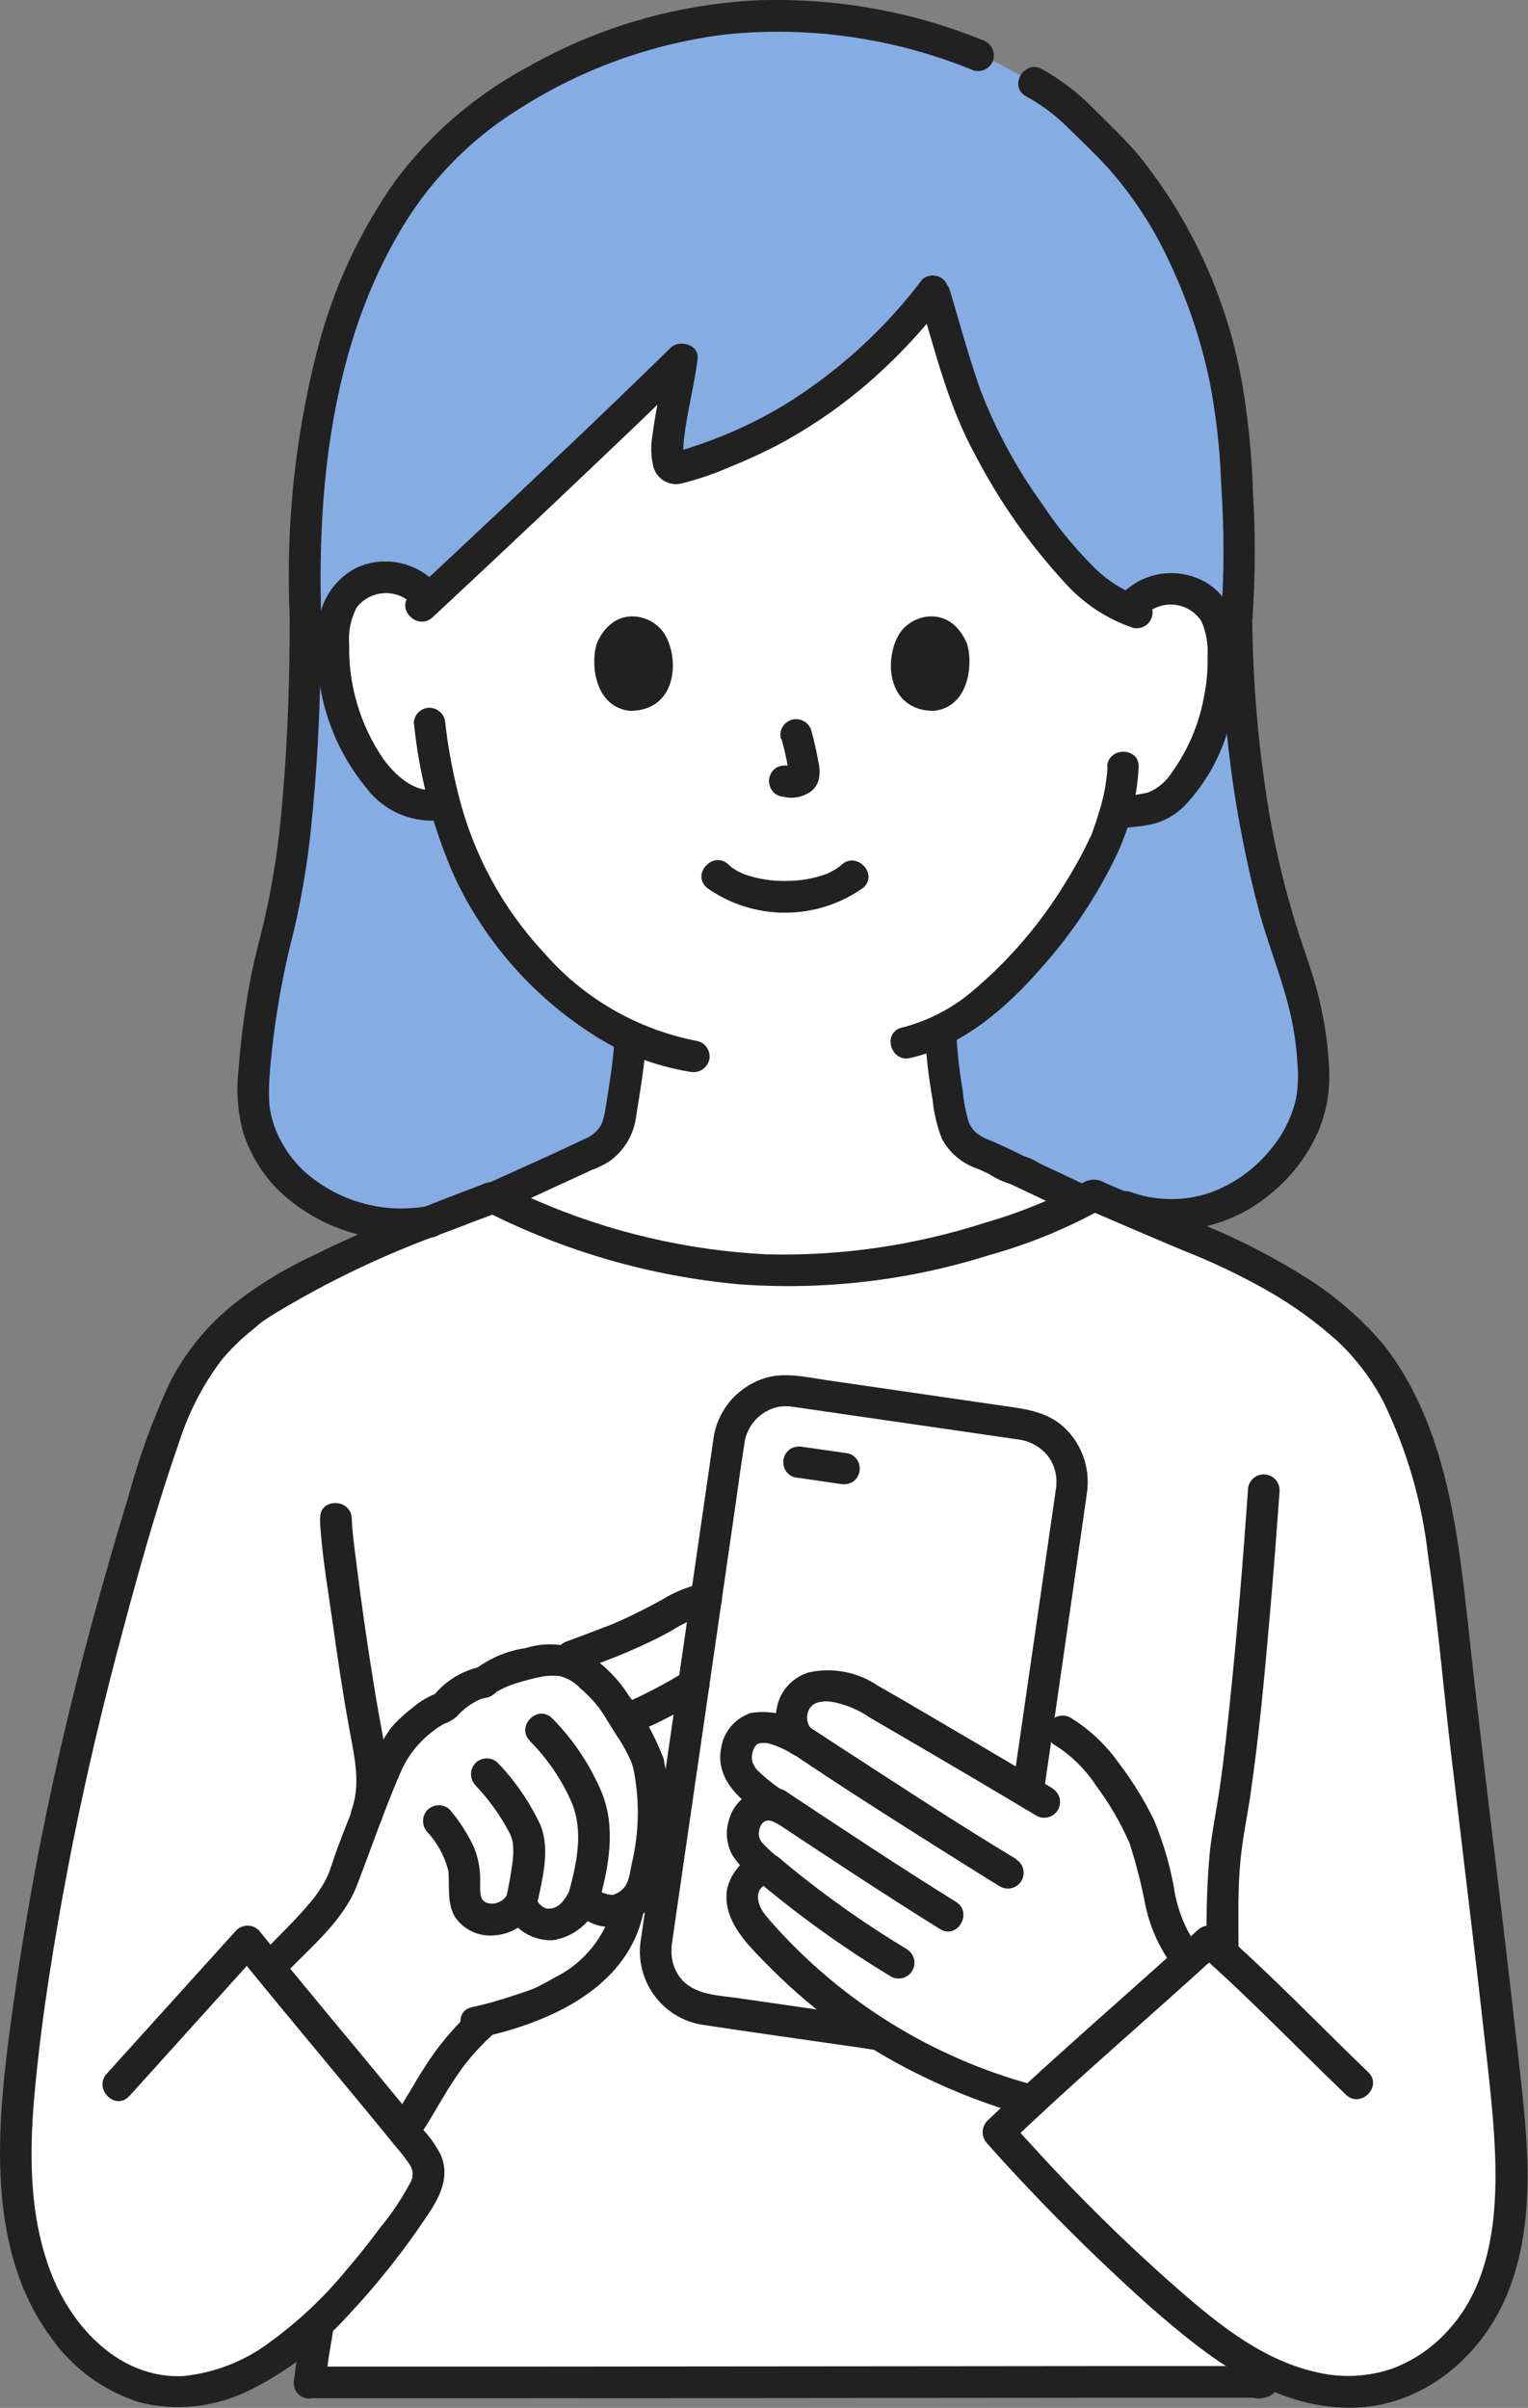
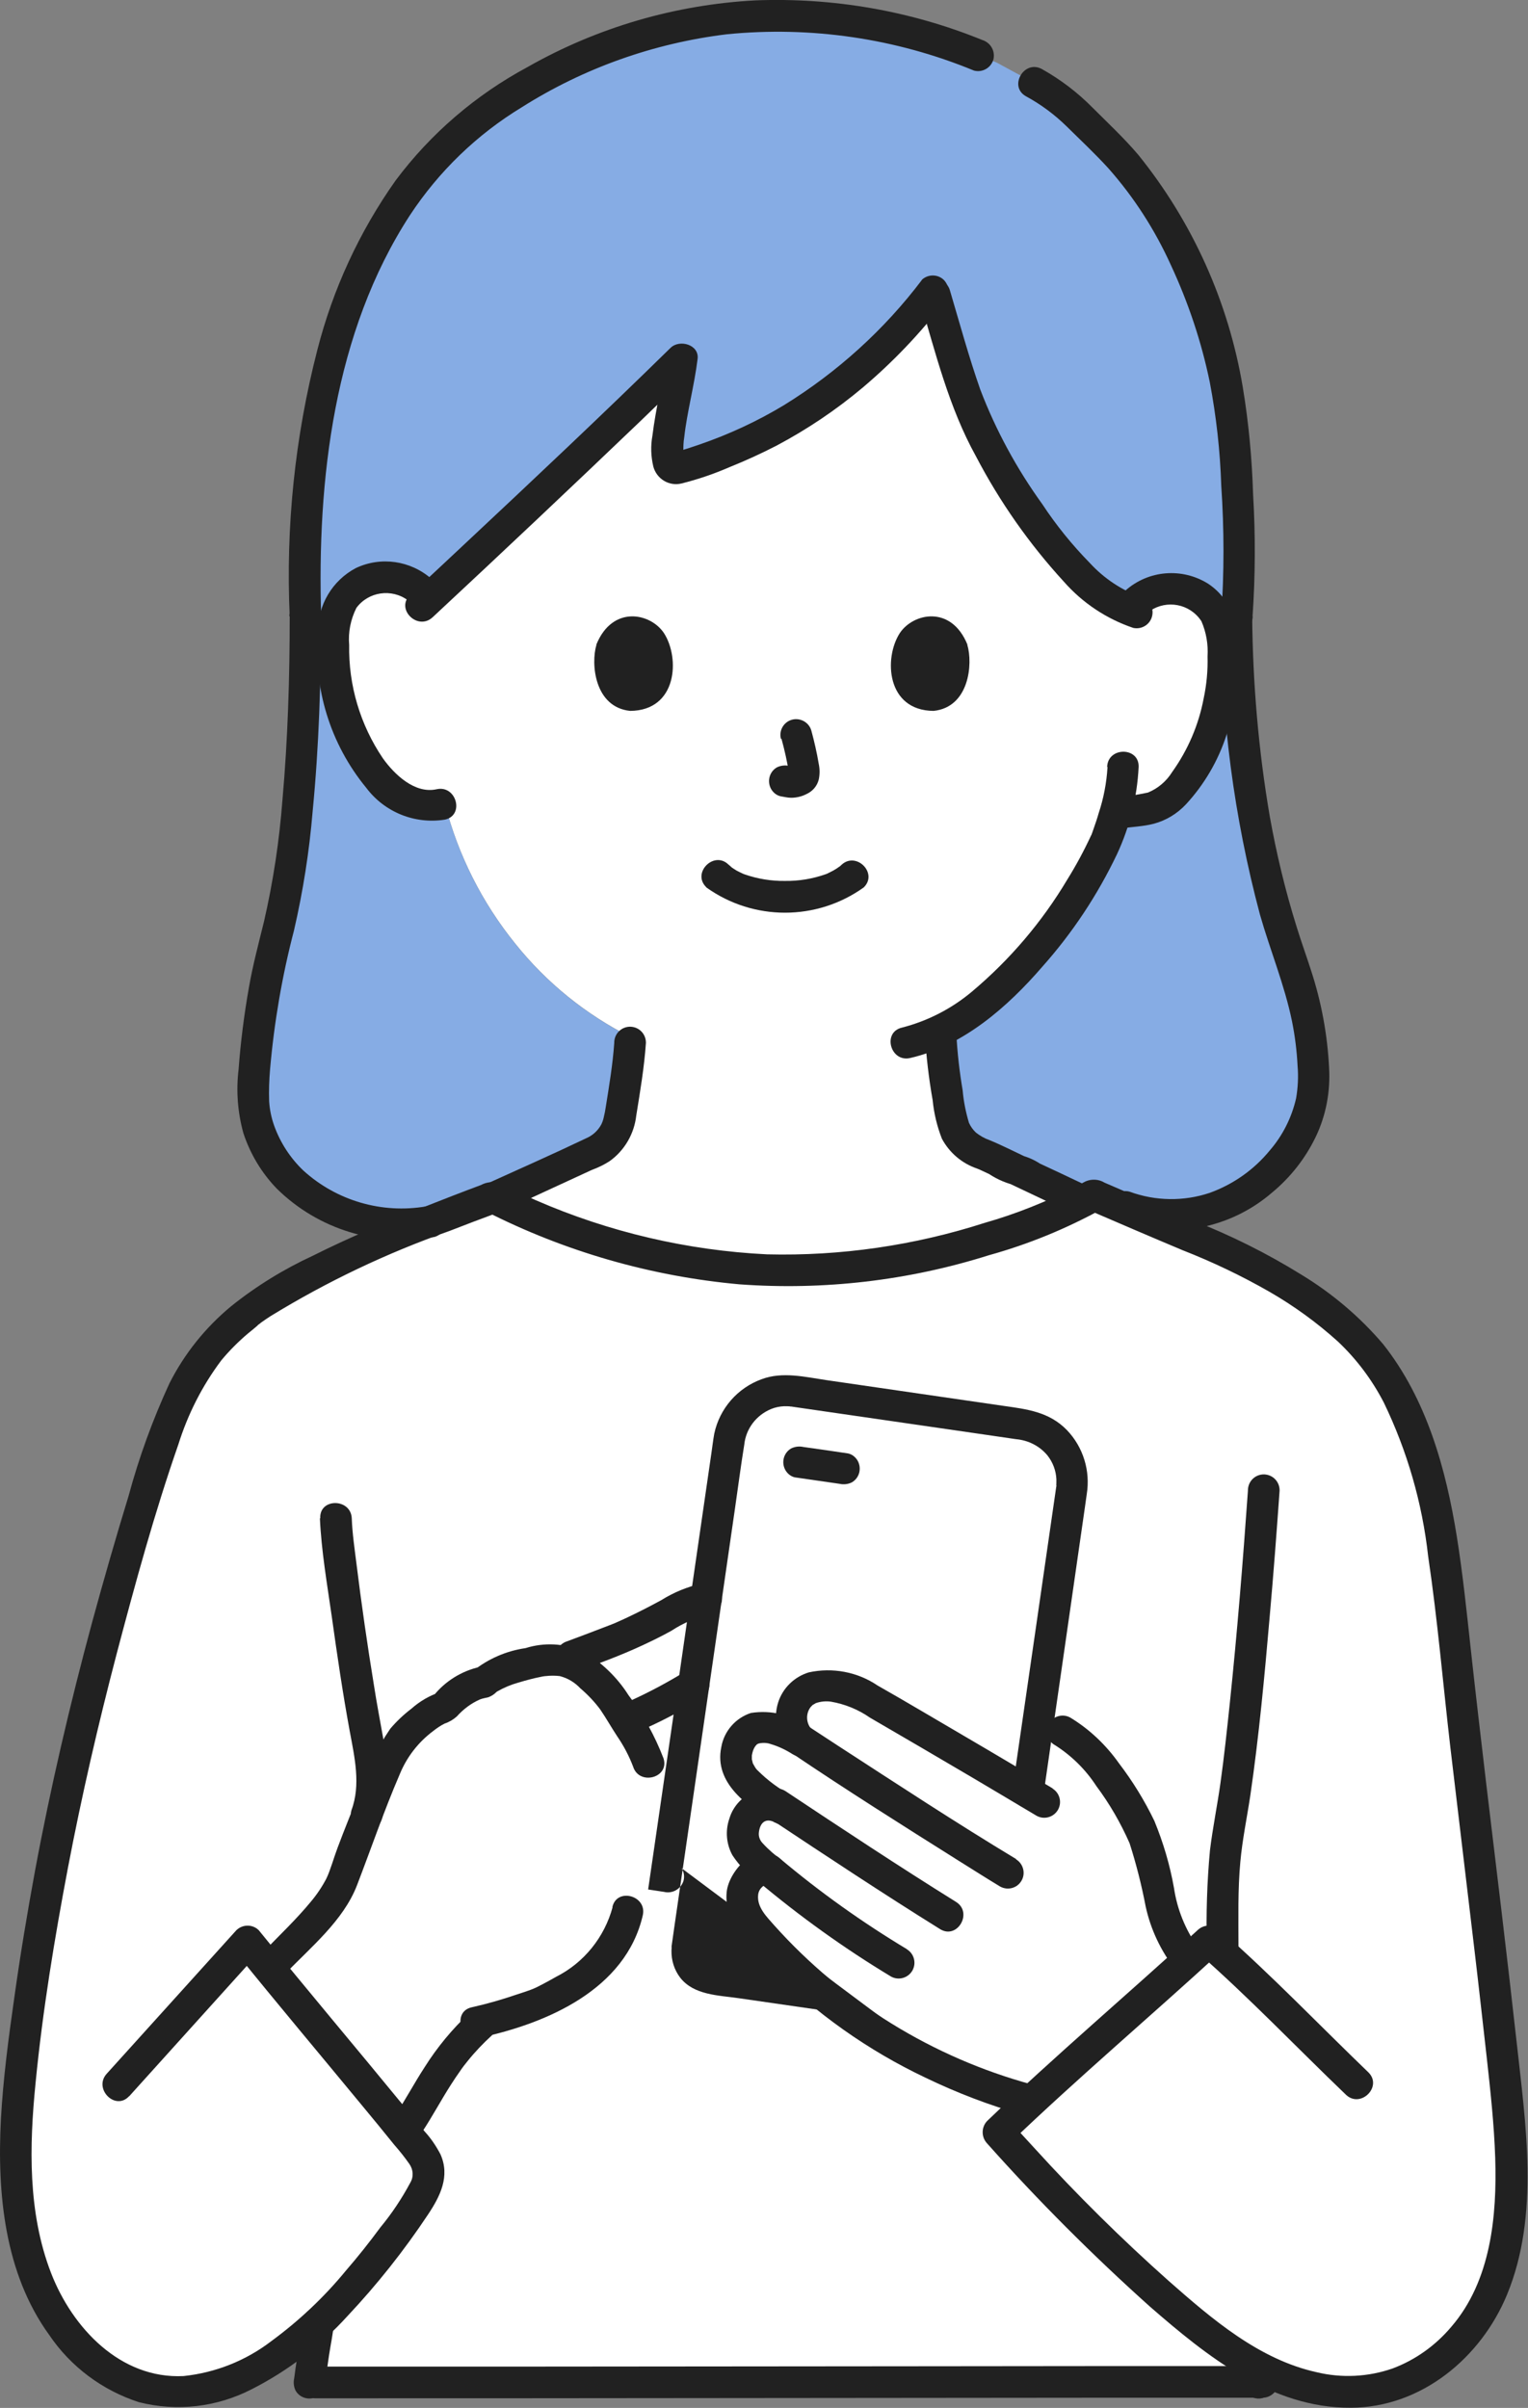
<svg xmlns="http://www.w3.org/2000/svg" id="_レイヤー_2" data-name="レイヤー 2" viewBox="0 0 82.49 130">
  <rect x="0" y="0" width="82.49" height="130" fill="#808080" stroke="none" />
  <defs>
    <style>
      .cls-1 {
        fill: #86ace4;
      }

      .cls-1, .cls-2, .cls-3 {
        stroke-width: 0px;
      }

      .cls-2 {
        fill: #212121;
      }

      .cls-3 {
        fill: #fff;
      }
    </style>
  </defs>
  <g id="_レイヤー_1-2" data-name="レイヤー 1">
    <g id="_7077" data-name=" 7077">
      <path id="_パス_427" data-name="パス 427" class="cls-3" d="M25.34,65.26c.36-.12,6.19-2.85,6.32-2.9,1.85-.67,1.77-1.85,2.01-3.18.19-1.05.32-2.12.38-3.19-2.41-1.21-4.54-2.93-6.22-5.03-1.8-2.22-3.1-4.8-3.81-7.56l-.22.02c-.98.19-1.98-.11-2.69-.8-.8-.68-1.45-1.53-1.89-2.48-.94-1.89-1.35-4-1.18-6.11.02-.54.16-1.07.4-1.55.42-.71,1.14-1.19,1.96-1.3.83-.12,1.67.13,2.3.68l.57.41c3.8-3.55,10.15-9.53,13.56-12.88-.24,2.01-1.5,6.26-.16,5.86,5.51-1.59,10.34-4.95,13.75-9.55.75,2.5,1.7,6.04,2.57,7.67,1.19,2.24,4.55,8.24,7.99,9.58.61-.86,1.65-1.29,2.69-1.13.81.12,1.53.59,1.95,1.3.24.48.38,1.01.4,1.55.18,2.11-.23,4.22-1.18,6.11-.45.96-1.09,1.8-1.89,2.49-.67.53-1.88.5-2.72.65-.17.57-.33,1.04-.42,1.31-.66,1.79-4.36,8.15-9.01,10.43.05,1.19.18,2.37.39,3.54.23,1.33.16,2.51,2.01,3.18.12.04,5.36,2.53,5.54,2.61,0,0-7.7,7.71-18.01,7.71-6,.06-11.69-2.69-15.37-7.43Z" />
      <path id="_パス_428" data-name="パス 428" class="cls-3" d="M16.69,128.64c.02-.12.26-1.78.26-1.78l.11-.6c.01-.1.06-.39.14-.85-2.56,2.42-5.85,4.36-9.2,3.55-1.88-.53-3.51-1.7-4.6-3.31-3.06-4.25-2.75-9.98-2.1-15.18,1.36-10.47,3.68-20.78,6.91-30.83.84-2.71,1.81-5.51,3.81-7.53.33-.33,1.35-1.2,1.46-1.28,3.08-2.26,8.46-4.41,13.16-6.16,4.97,2.5,10.44,3.85,16,3.96,5.49.02,12.72-1.92,16.44-4.08,2.35,1.01,4.58,1.98,6.99,2.96,2.17.96,4.2,2.21,6.04,3.7,4.66,3.66,5.65,10.2,6.28,16.09.92,8.57,1.91,15.91,2.83,24.47.41,3.78.8,7.7-.43,11.3-1.23,3.6-4.56,6.31-8.35,6.06-1.48-.1-2.93-.51-4.24-1.2v.66c-9.64,0-38.29.04-51.2.04" />
      <path id="_パス_429" data-name="パス 429" class="cls-3" d="M55.47,113.35c-3.06-.87-5.98-2.2-8.65-3.93-2.33-1.52-4.42-3.39-6.19-5.54-.44-.5-.63-1.16-.54-1.82.1-.68,1.09-1.58,1.51-1.04-.98-.79-1.57-1.26-1.49-2.18-.03-.76.57-1.4,1.33-1.43.29-.01.59.07.83.24-2.38-1.4-2.8-2.33-2.42-3.42.42-1.2,1.63-1.33,3.36-.27-.68-.71-.65-1.82.05-2.5.05-.04.09-.09.14-.12.86-.6,2.29-.31,3.29.25.63.36,3.89,2.26,6.87,4.02.83-1.54,1.81-3.37,1.81-3.37l1.96,1.22c1.84,1.08,2.67,2.65,3.79,4.47,1.64,2.63,1.03,5.53,2.91,7.8" />
      <path id="_パス_430" data-name="パス 430" class="cls-3" d="M35.45,104.9l3.93-27.2c.25-1.7,1.82-2.88,3.52-2.63h0l12.34,1.78c1.7.24,2.88,1.82,2.63,3.52h0s-3.93,27.2-3.93,27.2c-.25,1.7-1.82,2.88-3.52,2.63h0s-12.34-1.78-12.34-1.78c-1.7-.25-2.88-1.82-2.63-3.52Z" />
      <path id="_パス_431" data-name="パス 431" class="cls-3" d="M55.48,113.35c-5.68-1.68-10.76-4.96-14.62-9.45-.5-.48-.77-1.14-.76-1.83.1-.68,1.09-1.58,1.51-1.04-.93-.88-1.54-1.3-1.44-2.22.07-.8.78-1.39,1.58-1.31.23.02.45.1.64.22-2.17-1.46-2.86-2.6-2.52-3.48.53-1.36,1.63-1.33,3.36-.27-.68-.71-.65-1.82.05-2.5.05-.04.09-.09.14-.12.86-.6,2.17-.28,3.15.31,2.55,1.54,6.56,3.89,9.83,5.85l1.69.98" />
-       <path id="_パス_432" data-name="パス 432" class="cls-3" d="M14.8,105.96c1.05-1.1,3.18-3.05,3.68-4.49.79-2.29,1.14-3,1.91-5,.33-1.08.87-2.08,1.6-2.94.56-.59,1.24-1.06,1.99-1.37.55-.68,1.31-1.16,2.16-1.36.54-.6,2.67-1.11,3.32-1.17.3-.03.6-.03.89.01,1.82-.61,3.59-1.36,5.3-2.23,1.22-.64,2.2-1.37,3.53-1.01.41.15.75.42.99.78.29.79.02,1.69-.67,2.18-2.31,2.12-4.05,2.66-5.7,3.53.05.08.11.17.17.27.44.61.78,1.28,1.03,1.98.27,1.18.37,2.4.27,3.61-.12.99-.3,1.98-.54,2.95-.1.45-.36.84-.74,1.09-.06.25-.09.39-.09.39-.47,2.11-1.93,3.59-4.55,4.86-1.03.41-2.09.76-3.17,1.03-2.13,1.82-3.08,4.01-4.12,5.59" />
      <path id="_パス_433" data-name="パス 433" class="cls-1" d="M69.75,51.98c-.97-2.81-2.85-8.51-2.98-18.7.16-3.08.12-6.18-.13-9.25-.42-5.94-3.08-12.56-6.89-16.25-1.65-1.59-2.13-2.33-3.93-3.31l-2.01-1.09-.99-.4c-3.51-1.46-7.28-2.18-11.09-2.12-6.44.13-12.63,2.55-17.45,6.82-5,4.79-8.18,13.54-7.78,25.61,0,8.18-.67,14.08-1.61,17.43-.71,2.76-1.11,5.6-1.21,8.45-.04,3.81,4.1,8,10.19,6.7,0,0,.58-.19,1.55-.49-.05-.07-.08-.11-.08-.11.36-.12,6.19-2.85,6.32-2.9,1.85-.67,1.77-1.85,2.01-3.18.19-1.05.32-2.12.38-3.19-2.41-1.21-4.54-2.93-6.22-5.03-1.8-2.22-3.1-4.8-3.81-7.56l-.22.02c-.98.19-1.98-.11-2.69-.8-.8-.68-1.45-1.53-1.89-2.49-.94-1.89-1.34-4-1.17-6.11.02-.54.16-1.07.4-1.55.42-.71,1.14-1.19,1.96-1.3.83-.12,1.67.13,2.3.68l.57.41c3.8-3.55,10.15-9.53,13.56-12.88-.24,2.01-1.5,6.26-.16,5.86,5.51-1.59,10.34-4.95,13.75-9.56.75,2.5,1.7,6.04,2.57,7.67,1.19,2.24,4.55,8.24,7.99,9.58.61-.86,1.65-1.29,2.69-1.13.81.12,1.53.59,1.95,1.3.24.48.38,1.01.4,1.55.18,2.11-.23,4.22-1.18,6.11-.45.96-1.09,1.8-1.89,2.49-.67.53-1.88.5-2.72.65-.17.57-.33,1.04-.42,1.31-.66,1.79-4.36,8.15-9.01,10.43.05,1.19.18,2.37.39,3.54.23,1.33.16,2.51,2.01,3.18.09.03,3.19,1.51,4.72,2.22,1.75.33,2.88.57,2.88.57,5.45,1.96,10.19-2.98,10.15-6.79-.01-2.18-.41-4.34-1.17-6.38Z" />
      <path id="_パス_434" data-name="パス 434" class="cls-2" d="M61.94,33.09c.84-.69,2.08-.58,2.78.26.05.06.1.13.14.19.26.6.37,1.25.33,1.9.02.76-.05,1.52-.21,2.27-.27,1.43-.85,2.78-1.7,3.97-.31.5-.77.89-1.31,1.11-.62.13-1.24.23-1.87.28-.45.13-.72.6-.6,1.05.14.45.6.71,1.05.6.58-.08,1.18-.1,1.75-.25.66-.18,1.25-.54,1.72-1.04.99-1.07,1.74-2.35,2.19-3.74.5-1.41.73-2.9.69-4.4-.05-1.48-.37-2.9-1.67-3.77-1.41-.89-3.24-.74-4.48.37-.33.33-.33.87,0,1.21.34.32.87.32,1.21,0h0Z" />
      <path id="_パス_435" data-name="パス 435" class="cls-2" d="M59.79,41.41c-.05.85-.21,1.69-.48,2.5-.08.29-.18.57-.28.86-.03.1-.07.19-.1.28,0,.03-.02.06-.03.08-.05.15.08-.18,0-.02-.38.82-.81,1.62-1.29,2.39-1.36,2.28-3.09,4.31-5.12,6.02-1.1.93-2.4,1.6-3.8,1.96-1.07.25-.62,1.89.45,1.64,2.87-.66,5.26-2.76,7.14-4.94,1.62-1.82,2.97-3.86,4.02-6.06.69-1.48,1.09-3.08,1.17-4.71.04-1.1-1.67-1.1-1.7,0h0Z" />
      <path id="_パス_436" data-name="パス 436" class="cls-2" d="M23.29,31.25c-1.13-.99-2.73-1.22-4.08-.58-1.27.67-2.06,2-2.04,3.44-.27,3.04.66,6.06,2.6,8.42.99,1.32,2.62,1.98,4.25,1.72,1.07-.23.62-1.88-.45-1.64-1.18.26-2.28-.8-2.9-1.67-1.22-1.8-1.86-3.94-1.82-6.12-.06-.69.08-1.38.39-2,.65-.88,1.9-1.06,2.78-.41.03.02.06.04.08.06.34.32.87.32,1.21,0,.33-.33.33-.87,0-1.21h0Z" />
-       <path id="_パス_437" data-name="パス 437" class="cls-2" d="M22.35,39.07c.29,2.87,1.04,5.68,2.21,8.32,1.62,3.42,4.15,6.32,7.32,8.38,1.62,1.07,3.44,1.78,5.35,2.09.45.11.91-.15,1.05-.6.12-.45-.14-.92-.6-1.05-3.23-.61-6.16-2.29-8.31-4.77-2.25-2.41-3.84-5.36-4.63-8.57-.18-.71-.33-1.43-.46-2.16-.12-.66-.17-1.08-.24-1.65-.01-.47-.39-.84-.85-.85-.47,0-.85.38-.85.85h0Z" />
      <path id="_パス_438" data-name="パス 438" class="cls-2" d="M49.64,16.14c.86,2.89,1.58,5.85,3.05,8.5,1.28,2.45,2.87,4.72,4.74,6.76,1.01,1.15,2.3,2.01,3.75,2.5.46.1.92-.19,1.02-.65.1-.43-.15-.86-.57-1-1.07-.38-2.03-1.02-2.8-1.86-.95-.97-1.81-2.03-2.56-3.17-1.38-1.91-2.51-3.99-3.35-6.19-.62-1.77-1.11-3.57-1.64-5.36-.13-.45-.61-.71-1.06-.58-.44.13-.7.59-.58,1.03h0Z" />
      <path id="_パス_439" data-name="パス 439" class="cls-2" d="M49.78,15.1c-2.04,2.7-4.57,4.99-7.45,6.77-1.44.87-2.97,1.58-4.57,2.13-.4.14-.8.27-1.2.38-.06.01-.13.03-.19.05.02-.01.21,0,.08-.02.1,0,.19.03.28.07.01,0,.25.27.17.16s.03.15.02.05c-.01-.04-.02-.09-.03-.14,0,.2,0-.02,0-.11,0-.28,0-.56.05-.84.14-1.3.55-2.82.72-4.22.1-.77-.97-1.08-1.46-.6-3.67,3.6-7.42,7.13-11.18,10.65-.96.9-1.92,1.8-2.88,2.69-.8.75.4,1.95,1.21,1.21,3.78-3.52,7.53-7.06,11.26-10.63.93-.9,1.86-1.8,2.79-2.7l-1.46-.6s0,.07-.02.11c0,.06-.02.12-.03.18-.03.16-.05.32-.08.48-.07.38-.15.77-.22,1.15-.14.73-.28,1.47-.37,2.21-.1.55-.08,1.11.05,1.66.18.67.86,1.08,1.53.91.88-.22,1.73-.51,2.56-.87.87-.35,1.73-.74,2.56-1.17,1.66-.88,3.22-1.93,4.66-3.14,1.62-1.37,3.09-2.91,4.38-4.59.32-.34.32-.87,0-1.21-.33-.33-.87-.33-1.21,0h0Z" />
      <path id="_パス_440" data-name="パス 440" class="cls-2" d="M53.03,2.16C49.15.58,44.97-.14,40.78.02c-4.32.23-8.54,1.46-12.3,3.6-2.79,1.5-5.22,3.58-7.12,6.12-1.96,2.77-3.39,5.87-4.23,9.16-1.21,4.7-1.71,9.54-1.49,14.39.04,1.09,1.74,1.1,1.7,0-.23-7.37.68-15.35,4.79-21.67,1.56-2.37,3.62-4.36,6.04-5.83,3.35-2.12,7.13-3.46,11.07-3.94,4.54-.45,9.12.22,13.34,1.96.45.12.92-.14,1.05-.6.11-.45-.15-.91-.6-1.05h0Z" />
      <path id="_パス_441" data-name="パス 441" class="cls-2" d="M67.62,33.28c.15-2.19.16-4.38.03-6.57-.06-1.95-.24-3.9-.56-5.82-.77-4.59-2.71-8.9-5.63-12.52-.77-.91-1.65-1.73-2.49-2.57-.8-.81-1.72-1.51-2.72-2.07-.96-.53-1.82.94-.86,1.47.81.44,1.55.99,2.21,1.64.75.74,1.53,1.47,2.24,2.25,1.38,1.56,2.51,3.32,3.37,5.22.94,2.02,1.65,4.14,2.1,6.32.35,1.84.56,3.71.62,5.59.16,2.35.16,4.71,0,7.06,0,.47.38.85.85.85.47,0,.84-.39.85-.85h0Z" />
      <path id="_パス_442" data-name="パス 442" class="cls-2" d="M15.64,33.28c0,3.3-.1,6.6-.39,9.89-.17,2.22-.5,4.42-1,6.59-.29,1.18-.6,2.34-.81,3.54-.26,1.47-.45,2.95-.56,4.44-.14,1.15-.05,2.32.26,3.44.37,1.12.98,2.14,1.8,2.99,2.24,2.21,5.42,3.18,8.52,2.61.45-.13.72-.6.6-1.05-.14-.45-.6-.71-1.05-.6-2.39.41-4.84-.3-6.64-1.94-.7-.67-1.24-1.5-1.57-2.42-.15-.42-.24-.86-.27-1.31-.02-.58,0-1.15.05-1.73.22-2.53.65-5.04,1.29-7.49.49-2.12.83-4.28,1.01-6.45.34-3.5.45-7.01.45-10.53-.01-.47-.41-.84-.88-.83-.45.01-.81.38-.83.83h0Z" />
      <path id="_パス_443" data-name="パス 443" class="cls-2" d="M65.91,33.28c0,5.44.71,10.85,2.11,16.1.55,1.93,1.33,3.8,1.73,5.76.16.79.26,1.6.3,2.4.05.59.02,1.18-.08,1.76-.24,1.04-.72,2-1.42,2.81-.85,1.04-1.97,1.83-3.24,2.29-1.4.47-2.93.45-4.32-.06-.45-.13-.93.12-1.06.58-.13.45.12.93.58,1.06,0,0,.02,0,.03,0,2.8.95,5.9.34,8.14-1.6.99-.82,1.79-1.84,2.35-3,.56-1.17.8-2.46.72-3.76-.09-1.78-.42-3.55-.98-5.25-.25-.78-.53-1.55-.77-2.33-.61-1.95-1.09-3.95-1.45-5.96-.61-3.57-.92-7.19-.95-10.82-.01-.47-.41-.84-.88-.83-.45.01-.81.38-.83.83h0Z" />
      <path id="_パス_444" data-name="パス 444" class="cls-2" d="M27.08,65.41c1.21-.56,2.43-1.12,3.64-1.68.39-.18.78-.36,1.17-.54.05-.02.1-.04.15-.07,0,0-.28.12-.03.02.32-.12.62-.27.9-.45.81-.58,1.33-1.48,1.44-2.47.21-1.3.43-2.6.52-3.91.01-.47-.35-.86-.83-.88-.47-.01-.86.35-.88.83,0,.02,0,.04,0,.05-.08,1.15-.27,2.28-.45,3.41-.03.21-.07.42-.12.62-.03.13-.07.25-.13.37-.18.33-.46.59-.81.74-1.8.86-3.63,1.67-5.44,2.49-.4.24-.54.76-.31,1.17.24.4.76.53,1.17.31h0Z" />
      <path id="_パス_445" data-name="パス 445" class="cls-2" d="M58.92,64.13c-.57-.27-1.14-.54-1.71-.81l-1.07-.5c-.37-.24-.78-.41-1.22-.49l.43.12c-.64-.3-1.28-.63-1.94-.9-.26-.09-.5-.23-.72-.4-.16-.15-.29-.33-.38-.53-.17-.57-.29-1.16-.34-1.75-.17-1.01-.29-2.03-.34-3.06-.06-1.09-1.76-1.1-1.7,0,.07,1.2.21,2.4.42,3.59.07.71.24,1.42.5,2.08.41.76,1.08,1.33,1.9,1.61.17.07.27.11.04.01l.15.07.45.21c.47.31.99.53,1.54.64l-.43-.12c1.19.56,2.37,1.13,3.56,1.68.41.22.92.09,1.17-.31.23-.41.1-.93-.31-1.17h0Z" />
      <path id="_パス_446" data-name="パス 446" class="cls-2" d="M16.99,129.48c6.78,0,13.55,0,20.33-.01l22.19-.02h8.68c.47-.02.84-.41.83-.88-.01-.45-.38-.81-.83-.83-6,0-11.99,0-17.99.01l-22.85.02h-10.36c-.47.02-.84.41-.83.88.01.45.38.81.83.83h0Z" />
      <path id="_パス_447" data-name="パス 447" class="cls-2" d="M17.27,81.97c.08,1.77.39,3.55.64,5.3.29,2.07.59,4.13.97,6.19.26,1.4.61,2.9.09,4.28-.12.45.14.92.6,1.05.45.11.92-.15,1.05-.6.4-1.39.43-2.87.08-4.27-.17-.97-.36-1.94-.51-2.92-.36-2.2-.68-4.42-.95-6.61-.1-.8-.22-1.61-.25-2.42-.05-1.09-1.76-1.1-1.7,0h0Z" />
      <path id="_パス_448" data-name="パス 448" class="cls-2" d="M17.51,128.87c.13-.76.21-1.53.35-2.3.06-.31.1-.62.15-.93.05-.22.02-.46-.08-.66-.24-.41-.76-.54-1.17-.3-.19.11-.33.29-.39.51-.14.88-.28,1.75-.41,2.63-.03.2-.05.4-.08.59-.05.22-.02.46.08.66.24.41.76.54,1.17.31.19-.11.33-.29.39-.51h0Z" />
      <path id="_パス_449" data-name="パス 449" class="cls-2" d="M66.93,127.72c.01.11.03.21.04.32l-.03-.23c.04.32.09.63.14.95l.02.11c.14.44.6.71,1.05.6.21-.06.4-.2.51-.39l.08-.2c.04-.15.04-.31,0-.45l-.11-.71-.02-.1.03.23c-.01-.11-.03-.21-.04-.32l.03.23v-.02c-.01-.47-.39-.84-.85-.85l-.23.03c-.14.04-.27.11-.38.22l-.13.17c-.08.13-.12.28-.12.43h0Z" />
      <path id="_パス_450" data-name="パス 450" class="cls-2" d="M66.86,105.07c0-1.52-.04-3.04.1-4.55.11-1.21.36-2.39.54-3.59.47-3.22.77-6.47,1.05-9.71.2-2.24.37-4.49.53-6.74.01-.47-.35-.86-.83-.88-.47-.01-.86.35-.88.83,0,.02,0,.04,0,.05-.27,3.83-.58,7.66-.98,11.49-.15,1.42-.31,2.92-.5,4.27-.17,1.22-.42,2.43-.57,3.66-.16,1.72-.21,3.45-.17,5.18.01.47.41.84.88.83.45-.01.81-.38.83-.83h0Z" />
      <path id="_パス_451" data-name="パス 451" class="cls-2" d="M15.4,106.56c1.38-1.44,3.13-2.86,3.87-4.77.77-2,1.46-4.03,2.31-6,.38-.93,1-1.73,1.8-2.33.2-.16.41-.3.63-.41.24-.08.46-.21.65-.38.35-.39.77-.71,1.25-.92.15-.06.31-.08.46-.12.16-.06.3-.15.42-.27.18-.14-.15.08.07-.05.35-.2.73-.36,1.13-.47.4-.12.8-.23,1.21-.31.08-.02.16-.03.24-.04.23-.04-.17.01.02,0,.25-.03.51-.03.76,0,.43.11.81.34,1.11.66.4.34.77.73,1.08,1.15.32.47.6.97.91,1.44.35.51.64,1.06.86,1.64.33,1.04,1.98.6,1.64-.45-.47-1.22-1.1-2.37-1.89-3.41-.62-.98-1.48-1.8-2.48-2.38-.98-.42-2.07-.48-3.08-.16-1.04.15-2.02.58-2.83,1.23l.38-.22c-1,.22-1.9.78-2.53,1.58l.38-.22c-.58.19-1.11.5-1.56.9-.42.32-.8.68-1.14,1.08-.73,1.07-1.3,2.25-1.69,3.49-.39.98-.79,1.96-1.16,2.95-.2.53-.39,1.22-.6,1.65-.23.44-.51.86-.83,1.24-.79.96-1.7,1.82-2.56,2.71-.76.79.44,2,1.21,1.21h0Z" />
      <path id="_パス_452" data-name="パス 452" class="cls-2" d="M25.34,108.68c-.93.87-1.74,1.85-2.42,2.93-.56.86-1.04,1.77-1.61,2.63-.23.41-.1.93.31,1.17.41.23.92.09,1.17-.31.55-.83,1.02-1.72,1.56-2.56.15-.24.31-.47.47-.7.17-.25.28-.39.42-.56.4-.5.84-.96,1.31-1.39.33-.33.33-.87,0-1.21-.34-.32-.87-.32-1.21,0h0Z" />
      <path id="_パス_453" data-name="パス 453" class="cls-2" d="M33.07,102.97c-.44,1.62-1.54,2.99-3.04,3.75-.23.13-.46.26-.69.38-.12.06-.25.13-.37.19-.04.02-.29.13-.08.04-.33.14-.68.25-1.02.36-.79.27-1.59.5-2.4.68-1.07.23-.62,1.88.45,1.64,3.63-.78,7.86-2.61,8.78-6.6.25-1.07-1.4-1.52-1.64-.45Z" />
      <path id="_パス_454" data-name="パス 454" class="cls-2" d="M34.87,93.3c1.04-.47,2.05-1.01,3.02-1.61.4-.25.53-.77.28-1.17-.24-.39-.74-.52-1.14-.3-.97.6-1.98,1.14-3.02,1.61-.4.24-.54.76-.31,1.17.25.4.76.53,1.17.31h0Z" />
      <path id="_パス_455" data-name="パス 455" class="cls-2" d="M31.08,90.27c1.21-.45,2.42-.89,3.58-1.43.54-.25,1.07-.51,1.59-.8.64-.42,1.35-.72,2.1-.9.45-.13.72-.6.6-1.05-.13-.45-.6-.71-1.05-.6-.78.17-1.53.48-2.2.9-.57.31-1.15.61-1.74.89-.23.11-.47.22-.7.32-.13.06.1-.04-.04.02l-.2.08-.39.15c-.67.26-1.34.51-2.01.76-.45.14-.71.6-.6,1.05.13.45.59.72,1.05.6h0Z" />
-       <path id="_パス_456" data-name="パス 456" class="cls-2" d="M28.59,93.98c.96.96,1.73,2.09,2.27,3.33.65,1.56.28,3.26-.14,4.82-.1.46.19.92.65,1.02.43.1.86-.15,1-.57.51-1.89.88-3.94.11-5.82-.63-1.49-1.53-2.84-2.67-3.99-.77-.78-1.98.42-1.21,1.21h0Z" />
-       <path id="_パス_457" data-name="パス 457" class="cls-2" d="M25.67,96.39c.75.79,1.38,1.68,1.88,2.65,0,0,.07.19.09.26s.04.13.05.19c.01.05.02.11,0,.03.03.34.03.68-.02,1.01-.09.7-.22,1.39-.38,2.07-.11.45.15.91.6,1.05.45.12.92-.14,1.05-.6.29-1.43.81-3.11.23-4.53-.58-1.23-1.35-2.36-2.29-3.34-.33-.33-.87-.33-1.21,0-.32.34-.32.87,0,1.21h0Z" />
-       <path id="_パス_458" data-name="パス 458" class="cls-2" d="M34.17,95.37c.37,1.72.35,3.51-.06,5.23-.15.73-.17,1.34-.88,1.65-.07.03-.14.05-.2.07.19-.08.14,0,.04-.02-.06,0-.12,0-.18-.01.15.02-.05-.01-.07-.02-.11-.03-.22-.06-.33-.11-.03-.02-.19-.07-.09-.05-.08-.02-.06-.11-.02.01-.22-.62-1.22-.92-1.56-.2-.21.44-.5,1.01-1.03,1.11-.49.1-.72-.28-.98-.67-.25-.41-.78-.53-1.19-.28-.12.07-.21.17-.28.28-.22.32-.61.48-.99.39-.49-.12-.42-.62-.43-1.08.03-.68-.09-1.36-.35-1.98-.34-.71-.77-1.38-1.28-1.98-.33-.33-.87-.33-1.21,0-.32.34-.32.87,0,1.21.54.59.93,1.3,1.12,2.07.09.78-.1,1.72.36,2.5.47.69,1.27,1.07,2.1,1,.87-.05,1.67-.51,2.14-1.25h-1.47c.46.95,1.44,1.55,2.5,1.51,1.11-.16,2.05-.91,2.45-1.95l-1.56-.2c.41.93,1.36,1.5,2.38,1.43,1.1-.09,2.04-.83,2.39-1.88.19-.61.32-1.24.41-1.87.12-.65.21-1.3.25-1.96.05-1.14-.07-2.28-.34-3.38-.15-.45-.63-.69-1.08-.55-.42.14-.66.57-.57,1h0Z" />
-       <path id="_パス_459" data-name="パス 459" class="cls-2" d="M47.7,109.01l-7.82-1.13c-1.09-.16-2.42-.16-3.16-1.11-.32-.42-.48-.93-.47-1.46,0-.06.03-.39,0-.15v-.02s0-.06.01-.09l.15-1.06,1.36-9.37c.29-2,.58-4,.87-6l1.03-7.12c.17-1.17.32-2.34.51-3.51.09-.86.65-1.59,1.45-1.92.22-.09.46-.14.7-.15.14,0,.28,0,.43.02-.16,0-.13-.02-.09-.01.09.01.18.03.27.04l8.69,1.26c1.08.16,2.16.31,3.23.47.66.06,1.27.37,1.69.88.29.37.46.82.48,1.29,0,.14,0,.28-.01.43,0-.14.02-.13.01-.09,0,.02,0,.05-.01.07-.35,2.45-.71,4.89-1.06,7.34l-1.22,8.42-.07.49c-.11.45.15.91.6,1.05.45.12.92-.14,1.05-.6l.97-6.72,1.29-8.96c.03-.22.06-.43.09-.64.2-1.25-.19-2.53-1.07-3.45-.96-.99-2.16-1.13-3.43-1.31l-9.56-1.39c-1.15-.17-2.37-.47-3.49-.05-1.3.47-2.27,1.58-2.56,2.94-.06.33-.1.68-.15,1.02-.37,2.58-.75,5.15-1.12,7.73l-.88,6.1-1.42,9.76c-.13.9-.26,1.8-.39,2.69-.36,2.18,1.11,4.25,3.29,4.61,0,0,0,0,0,0,2.82.43,5.65.82,8.47,1.23l.86.13c.45.11.91-.15,1.05-.6.12-.45-.14-.92-.6-1.05h0Z" />
+       <path id="_パス_459" data-name="パス 459" class="cls-2" d="M47.7,109.01l-7.82-1.13c-1.09-.16-2.42-.16-3.16-1.11-.32-.42-.48-.93-.47-1.46,0-.06.03-.39,0-.15v-.02s0-.06.01-.09l.15-1.06,1.36-9.37c.29-2,.58-4,.87-6l1.03-7.12c.17-1.17.32-2.34.51-3.51.09-.86.65-1.59,1.45-1.92.22-.09.46-.14.7-.15.14,0,.28,0,.43.02-.16,0-.13-.02-.09-.01.09.01.18.03.27.04l8.69,1.26c1.08.16,2.16.31,3.23.47.66.06,1.27.37,1.69.88.29.37.46.82.48,1.29,0,.14,0,.28-.01.43,0-.14.02-.13.01-.09,0,.02,0,.05-.01.07-.35,2.45-.71,4.89-1.06,7.34l-1.22,8.42-.07.49c-.11.45.15.91.6,1.05.45.12.92-.14,1.05-.6l.97-6.72,1.29-8.96c.03-.22.06-.43.09-.64.2-1.25-.19-2.53-1.07-3.45-.96-.99-2.16-1.13-3.43-1.31l-9.56-1.39c-1.15-.17-2.37-.47-3.49-.05-1.3.47-2.27,1.58-2.56,2.94-.06.33-.1.68-.15,1.02-.37,2.58-.75,5.15-1.12,7.73l-.88,6.1-1.42,9.76l.86.13c.45.11.91-.15,1.05-.6.12-.45-.14-.92-.6-1.05h0Z" />
      <path id="_パス_460" data-name="パス 460" class="cls-2" d="M45.79,78.47c-.81-.12-1.61-.24-2.42-.35-.22-.05-.46-.02-.66.08-.41.24-.54.76-.31,1.17,0,0,0,0,0,0,.11.19.29.34.51.39l2.42.35c.22.05.46.02.66-.08.41-.24.54-.76.31-1.17,0,0,0,0,0,0-.11-.19-.29-.34-.51-.39Z" />
      <path id="_パス_461" data-name="パス 461" class="cls-2" d="M56.84,96.56c-2.34-1.4-4.7-2.79-7.06-4.17-.8-.47-1.59-.93-2.4-1.39-1.09-.74-2.44-.99-3.72-.71-.78.24-1.4.84-1.65,1.62-.29.93-.06,1.94.6,2.66l1.03-1.34c-.89-.65-2.01-.92-3.1-.75-.83.27-1.45.98-1.6,1.84-.41,1.96,1.43,3.21,2.89,4.08l.86-1.47c-1.04-.65-2.42-.34-3.07.71-.11.17-.19.36-.25.56-.22.65-.16,1.36.17,1.96.38.58.88,1.08,1.45,1.48.34.33.88.32,1.21-.02.32-.33.32-.85,0-1.18-1.17-1.27-2.85.49-2.97,1.71-.17,1.69,1.31,3.02,2.39,4.12,2.42,2.43,5.24,4.43,8.34,5.9,1.7.82,3.47,1.5,5.29,2.01.46.12.92-.16,1.04-.61.11-.44-.14-.9-.58-1.03-5.36-1.46-10.19-4.44-13.9-8.58-.41-.47-.96-.99-.88-1.67.02-.16.09-.3.21-.41.04-.05.19-.14.19-.16.02-.09.06.04-.03,0s-.23-.01-.3-.08l1.21-1.21c-.37-.27-.72-.57-1.03-.91-.16-.16-.24-.38-.21-.6.07-.58.42-.78.88-.52.41.23.93.08,1.16-.33.22-.4.09-.9-.3-1.14-.66-.36-1.27-.81-1.8-1.34-.07-.06-.12-.13-.17-.22-.03-.05-.05-.09-.08-.14-.11-.2.02.08-.02-.04-.02-.07-.07-.34-.05-.14,0-.1,0-.2,0-.3,0-.12-.03.14,0,.02.01-.05.02-.09.03-.14.02-.09.05-.17.09-.25.01-.02.12-.19.09-.14-.05.06.1-.09.03-.04.05-.04.11-.07.17-.08.2-.04.42-.03.61.04.41.12.81.31,1.17.54.88.53,1.62-.63,1.03-1.34-.3-.34-.32-.85-.04-1.21-.06.07.17-.17.08-.09-.04.03.17-.1.19-.11.26-.09.54-.12.82-.08.75.13,1.47.42,2.1.86,1.86,1.08,3.72,2.17,5.57,3.26,1.15.68,2.29,1.36,3.43,2.04.41.23.93.08,1.16-.33.22-.4.09-.9-.3-1.14h.02Z" />
      <path id="_パス_462" data-name="パス 462" class="cls-2" d="M54.86,100.37c-3.25-1.96-6.43-4.05-9.62-6.12-.55-.36-1.1-.72-1.65-1.08-.91-.62-1.77.86-.86,1.47,2.96,2,5.99,3.91,9.01,5.81.75.47,1.49.94,2.25,1.4.41.23.93.09,1.16-.32.23-.4.09-.91-.3-1.15Z" />
      <path id="_パス_463" data-name="パス 463" class="cls-2" d="M51.61,102.68c-3.1-1.93-6.15-3.95-9.19-5.97-.92-.61-1.77.87-.86,1.47,3.04,2.02,6.09,4.04,9.19,5.97.93.58,1.79-.89.86-1.47Z" />
      <path id="_パス_464" data-name="パス 464" class="cls-2" d="M48.97,105.24c-2.41-1.45-4.7-3.08-6.85-4.89-.34-.32-.87-.32-1.21,0-.33.33-.33.87,0,1.21,2.26,1.9,4.67,3.63,7.19,5.15.41.23.93.08,1.16-.33.22-.4.09-.9-.3-1.14Z" />
      <path id="_パス_465" data-name="パス 465" class="cls-2" d="M56.91,94.19c.91.57,1.69,1.33,2.28,2.24.71.95,1.31,1.99,1.79,3.08.36,1.12.65,2.27.87,3.42.27,1.24.82,2.4,1.6,3.4.33.33.87.33,1.21,0,.32-.34.32-.87,0-1.21-.67-.95-1.11-2.04-1.28-3.18-.22-1.25-.58-2.46-1.06-3.63-.53-1.1-1.17-2.14-1.91-3.11-.7-.99-1.59-1.84-2.63-2.47-.41-.23-.93-.08-1.16.33-.22.4-.09.9.3,1.14h0Z" />
      <path id="_パス_466" data-name="パス 466" class="cls-2" d="M6.97,113.18l6.99-7.75h-1.21c2.23,2.76,4.51,5.47,6.77,8.21.59.71,1.18,1.43,1.76,2.15.29.33.57.68.82,1.04.21.3.24.69.05,1.01-.46.86-1,1.67-1.62,2.42-.59.8-1.2,1.57-1.85,2.32-1.18,1.44-2.54,2.72-4.04,3.82-1.37,1.05-3.01,1.7-4.73,1.88-3.41.17-6.01-2.6-7.16-5.58-1.25-3.25-1.17-6.83-.83-10.24.38-3.9,1.02-7.78,1.75-11.63.74-3.88,1.63-7.73,2.63-11.55,1-3.79,2.04-7.6,3.33-11.3.51-1.63,1.29-3.17,2.32-4.54.44-.53.92-1.01,1.44-1.45.2-.17.42-.33.6-.51.06-.05.13-.06-.08.06.07-.04.13-.09.19-.14.17-.12.33-.23.5-.34,3.05-1.87,6.28-3.41,9.66-4.6.87-.34,1.74-.67,2.61-.99l-.66-.08c4.28,2.18,8.94,3.52,13.72,3.95,4.54.33,9.11-.2,13.45-1.57,2.13-.59,4.18-1.43,6.12-2.5h-.87c1.74.75,3.48,1.5,5.22,2.23,1.61.63,3.18,1.38,4.68,2.24,1.32.76,2.56,1.66,3.69,2.68,1.01.95,1.85,2.07,2.49,3.31,1.26,2.61,2.07,5.41,2.39,8.29.51,3.43.8,6.89,1.2,10.33.43,3.64.87,7.28,1.3,10.93.23,1.93.44,3.85.66,5.78.2,1.81.4,3.62.46,5.44.1,3.14-.23,6.64-2.37,9.12-.85,1.01-1.94,1.79-3.17,2.25-1.32.46-2.75.53-4.11.2-3.11-.69-5.64-2.87-7.97-4.92-2.54-2.26-4.96-4.65-7.25-7.17-.45-.49-.9-.98-1.35-1.47v1.21c3.69-3.54,7.6-6.85,11.37-10.31h-1.21c2.78,2.44,5.33,5.12,8,7.68.79.76,2-.44,1.21-1.21-2.66-2.56-5.22-5.24-8-7.68-.34-.32-.87-.32-1.21,0-3.77,3.46-7.68,6.77-11.37,10.31-.32.34-.32.87,0,1.21,2.76,3.1,5.7,6.04,8.79,8.81,3.07,2.67,6.55,5.48,10.84,5.46,3.8-.01,7.03-2.69,8.44-6.11,1.77-4.3,1-9.22.51-13.69-.52-4.68-1.09-9.35-1.65-14.02-.28-2.38-.56-4.76-.82-7.14-.22-2.02-.43-4.05-.75-6.06-.59-3.68-1.63-7.43-3.98-10.4-1.26-1.48-2.75-2.74-4.41-3.75-1.87-1.16-3.84-2.14-5.89-2.94-1.07-.44-2.13-.9-3.19-1.36l-1.55-.67c-.31-.19-.69-.21-1.02-.07-.19.09-.36.21-.55.3-1.57.8-3.21,1.46-4.9,1.94-3.79,1.22-7.77,1.8-11.75,1.7-4.3-.21-8.53-1.2-12.48-2.92-.43-.19-.85-.38-1.27-.58-.21-.1-.42-.22-.62-.31-.35-.14-.75-.11-1.08.07-1.02.38-2.05.78-3.06,1.18-2.03.81-4.05,1.65-6,2.63-1.58.73-3.06,1.64-4.42,2.73-1.39,1.15-2.53,2.57-3.34,4.18-.9,1.96-1.64,3.99-2.2,6.07-.69,2.25-1.34,4.52-1.96,6.79-1.2,4.44-2.25,8.93-3.09,13.45-.42,2.28-.8,4.56-1.12,6.86-.31,2.17-.6,4.35-.72,6.54-.21,3.99.19,8.31,2.6,11.64,1.16,1.72,2.87,3,4.85,3.64,2.05.52,4.21.27,6.09-.7,1.95-.99,3.7-2.33,5.17-3.95,1.6-1.7,3.05-3.53,4.34-5.47.66-.99,1.21-2.07.68-3.26-.23-.44-.51-.86-.85-1.23-.38-.47-.76-.93-1.14-1.39-1.29-1.57-2.58-3.13-3.88-4.69-1.32-1.59-2.64-3.19-3.94-4.79-.33-.33-.87-.33-1.21,0l-7,7.75c-.73.81.47,2.02,1.21,1.21h0Z" />
      <path id="_パス_467" data-name="パス 467" class="cls-2" d="M38.13,47.91c2.54,1.82,5.96,1.82,8.5,0,.79-.77-.42-1.97-1.21-1.21-.04.04-.21.19-.11.1s-.13.09-.19.12c-.09.06-.19.11-.29.16-.07.03-.13.07-.2.1.12-.05,0,0-.06.02-.71.25-1.45.37-2.2.36-.73.01-1.46-.11-2.16-.35,0,0-.26-.1-.1-.04-.06-.03-.11-.05-.17-.08-.11-.05-.22-.11-.32-.18-.08-.05-.16-.11-.23-.16.22.15,0-.02-.06-.07-.78-.77-1.99.44-1.21,1.21h0Z" />
      <path id="_パス_468" data-name="パス 468" class="cls-2" d="M42.19,39.89c.17.62.31,1.25.41,1.88l-.03-.23c.01.09.01.17,0,.26l.03-.23s-.02.08-.03.12l.08-.2s-.03.05-.04.08l.13-.17s-.04.04-.06.06l.17-.13s-.1.06-.15.08l.2-.08c-.08.03-.16.06-.25.07l.23-.03c-.08,0-.16,0-.24,0l.23.03c-.09-.01-.18-.04-.27-.05-.22-.05-.46-.02-.66.08-.41.24-.54.76-.31,1.17,0,0,0,0,0,0,.11.19.29.34.51.39.19.03.38.08.57.08.29,0,.58-.07.83-.2.33-.15.57-.43.66-.78.06-.28.06-.57,0-.85-.1-.6-.24-1.21-.4-1.8-.13-.45-.61-.71-1.06-.58-.44.13-.7.59-.58,1.03h0Z" />
      <path id="_パス_469" data-name="パス 469" class="cls-2" d="M32.2,34.81c-.31,1.02-.11,3.37,1.82,3.57,2.55-.02,2.69-2.85,1.83-4.19-.71-1.09-2.78-1.55-3.66.62Z" />
      <path id="_パス_470" data-name="パス 470" class="cls-2" d="M52.22,34.81c.31,1.02.11,3.37-1.82,3.57-2.55-.02-2.69-2.85-1.83-4.19.71-1.09,2.78-1.55,3.66.62Z" />
    </g>
  </g>
</svg>